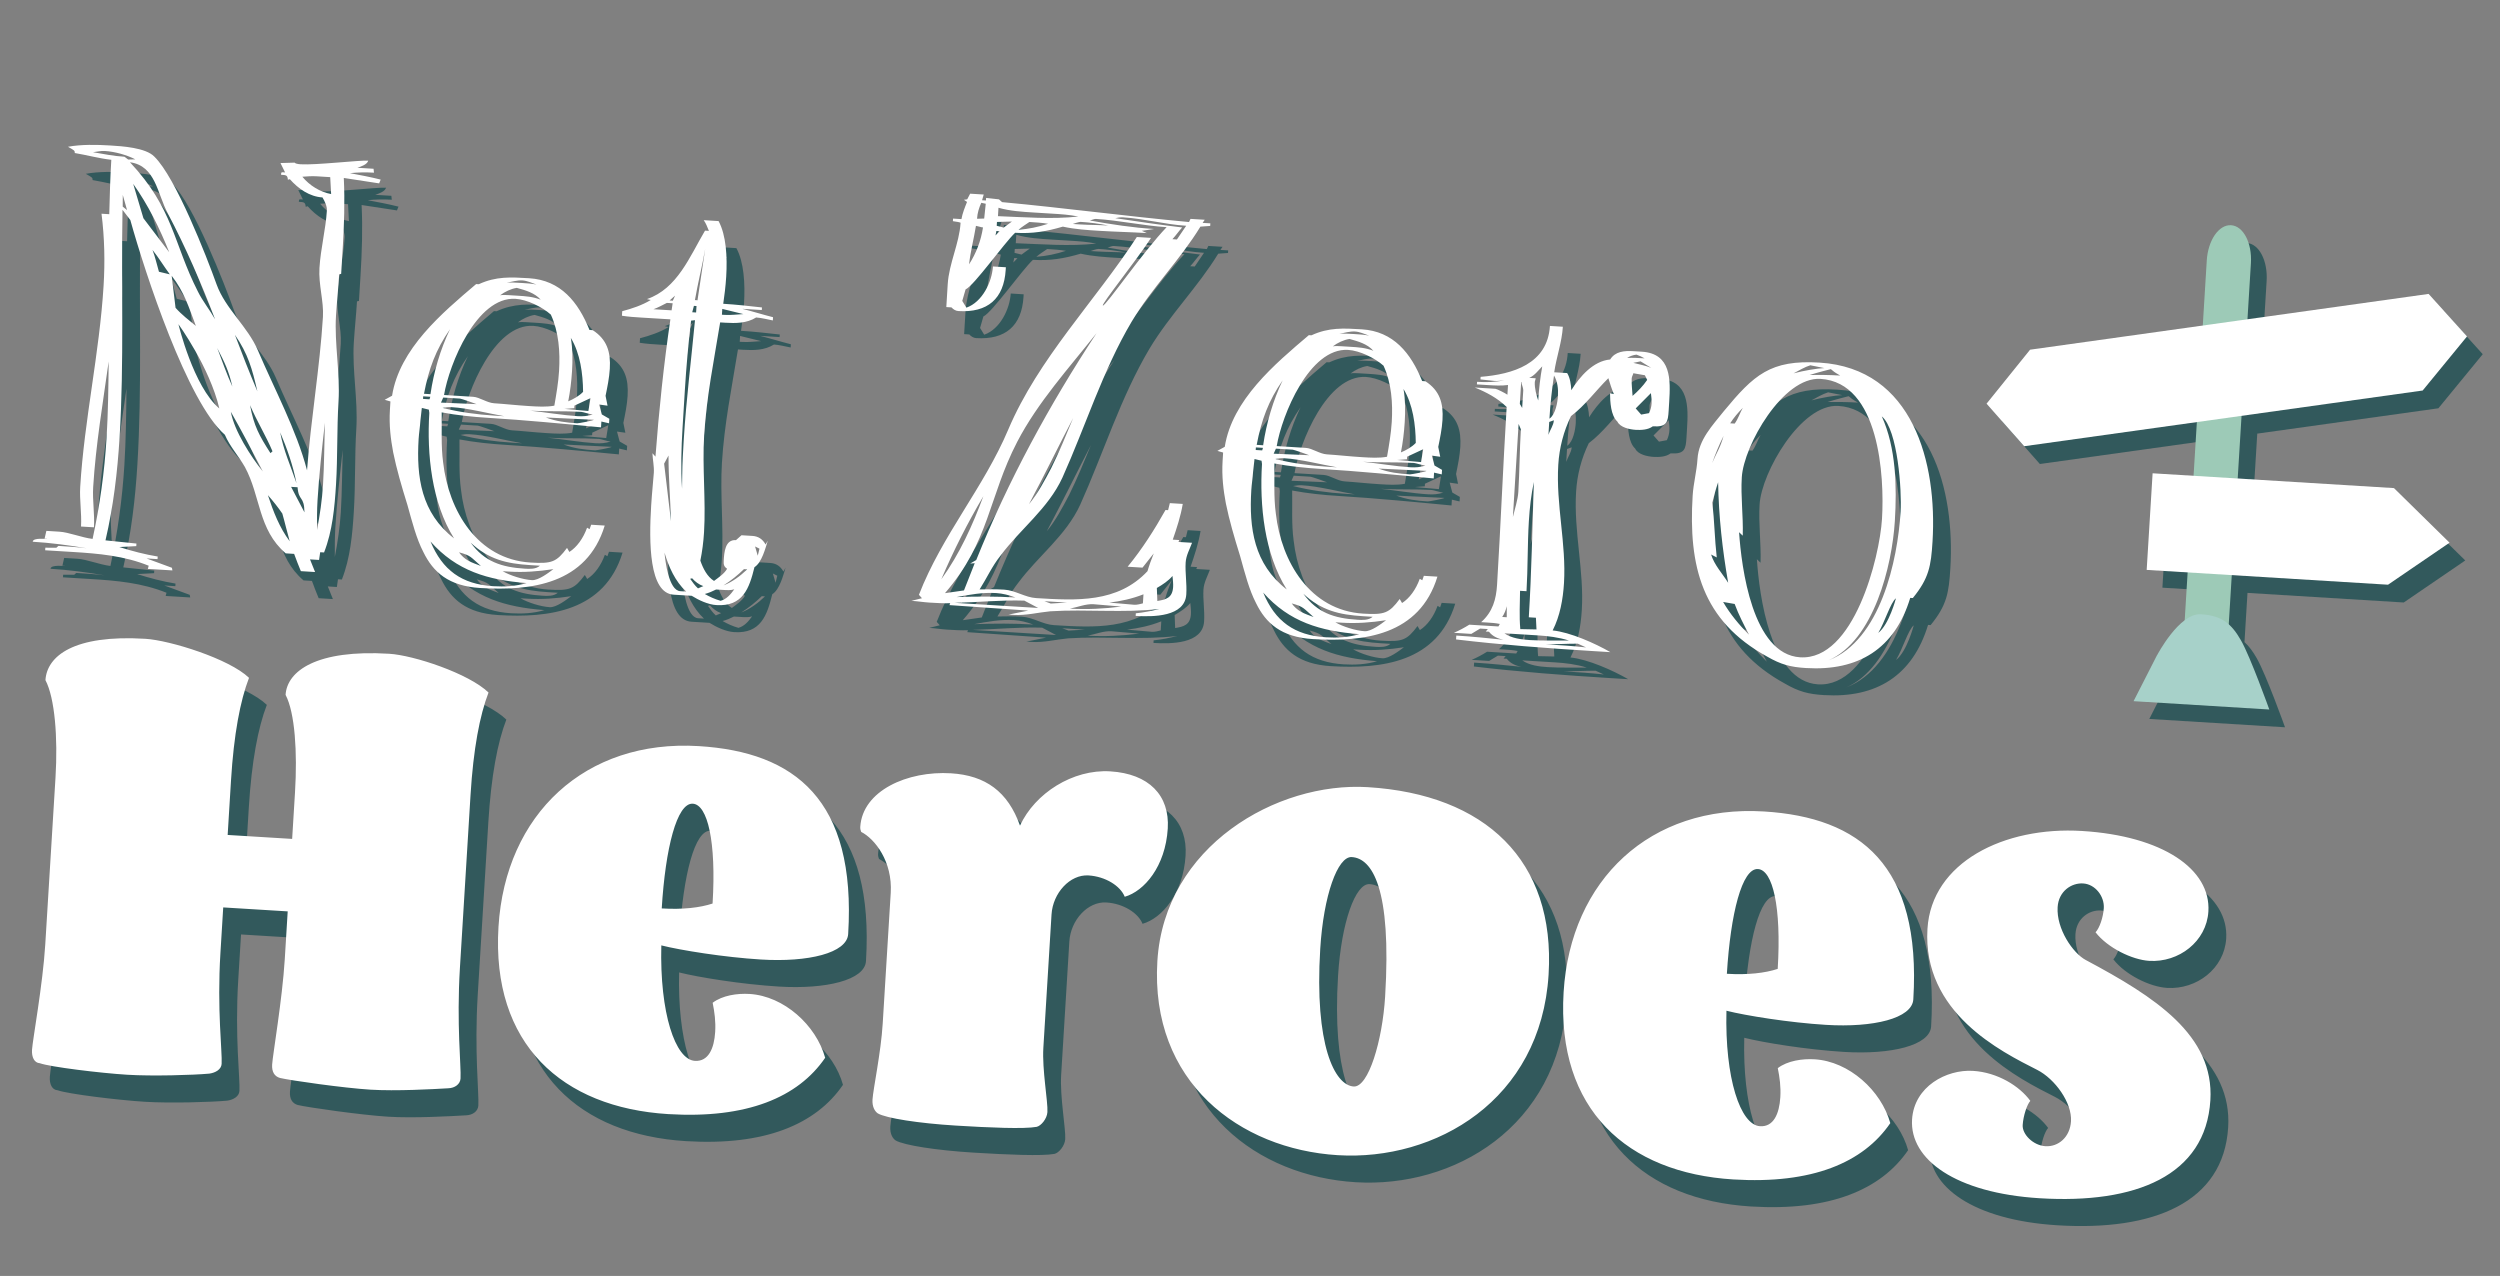
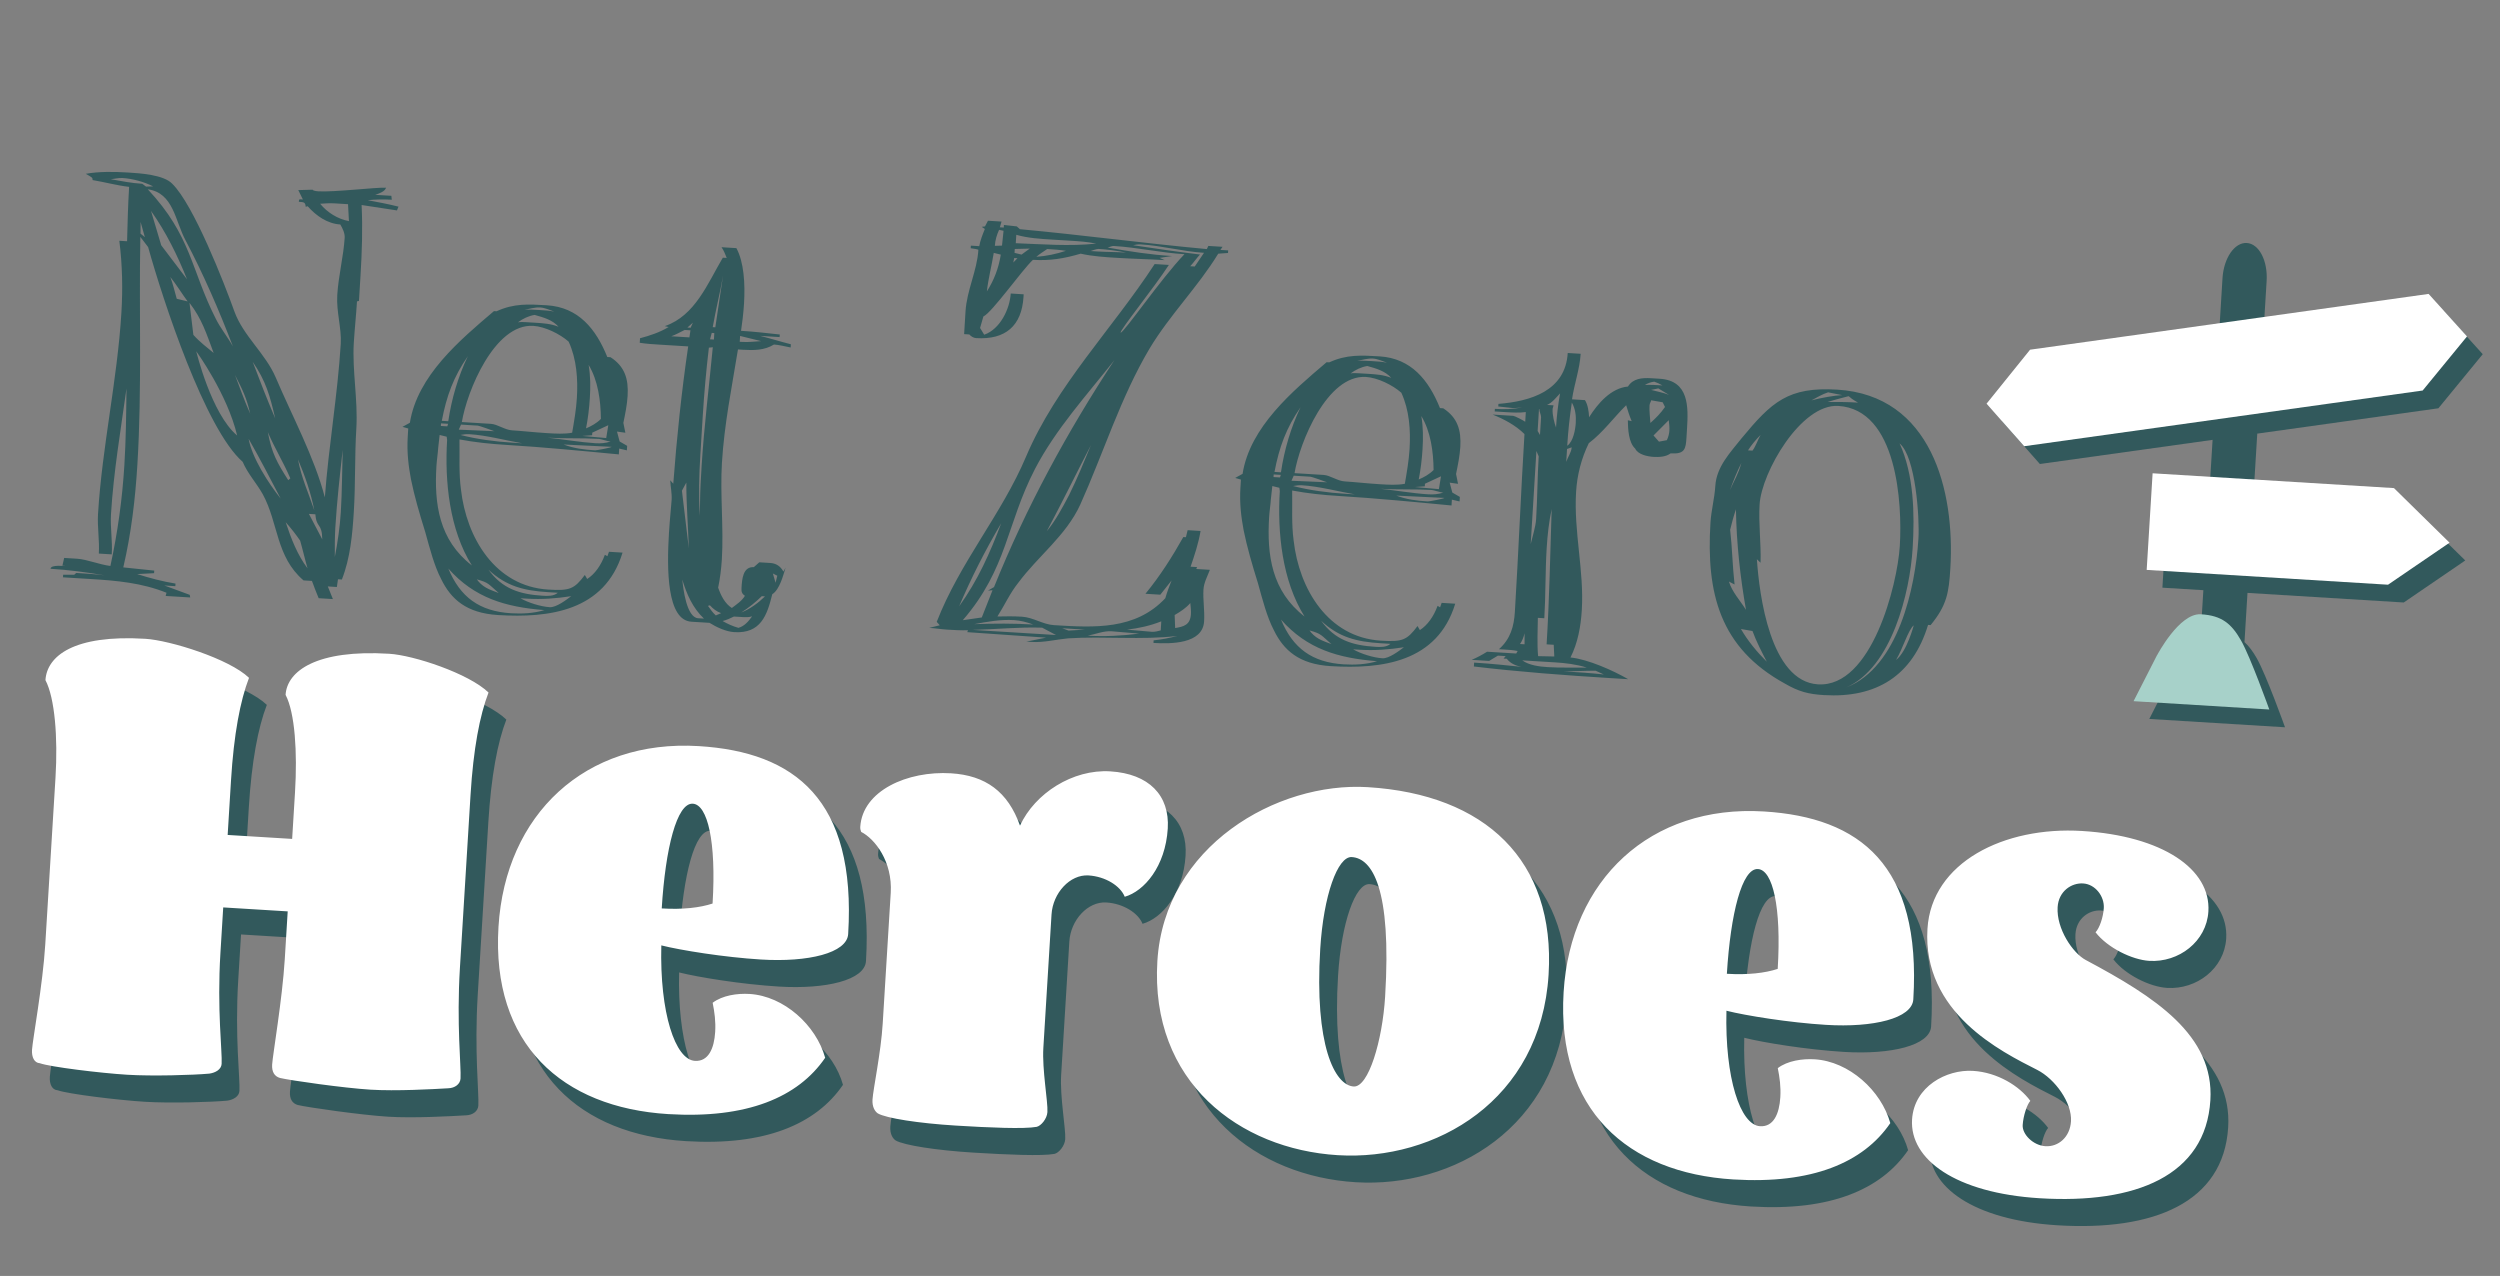
<svg xmlns="http://www.w3.org/2000/svg" width="386" height="197" viewBox="0 0 386 197" fill="none">
  <rect x="0" y="0" width="386" height="197" fill="#808080" stroke="none" />
  <path d="M51.398 92.497L50.615 90.546L52.013 90.632L52.186 89.44L52.785 89.477C54.091 86.15 54.418 82.463 54.632 78.97C54.895 74.678 54.753 70.462 55.017 66.169C55.286 61.778 54.364 57.213 54.627 52.921C54.756 50.825 54.99 48.635 55.119 46.539L55.425 46.458L55.663 42.565C55.884 38.972 56.011 35.272 55.832 31.655L61.291 32.49L61.527 31.904C59.949 31.506 58.364 31.209 56.779 30.911C57.989 30.785 59.193 30.759 60.49 30.838L60.427 30.233L57.932 30.08C58.443 29.911 59.466 29.573 59.603 28.981C58.205 28.895 51.544 29.688 49.149 29.541C48.65 29.511 48.256 29.387 48.263 29.287L46.054 29.352L46.767 30.798L46.368 30.773C46.168 30.761 46.162 30.861 46.144 31.16C46.942 31.209 47.142 31.222 47.199 31.927L47.504 31.845C48.816 33.328 50.545 34.536 52.542 34.659C52.904 35.282 53.261 36.005 53.218 36.704C53.04 39.599 52.257 42.556 52.074 45.551C51.914 48.146 52.76 50.702 52.612 53.098C52.129 60.983 50.74 68.913 50.157 76.792C48.534 70.581 45.115 64.26 42.576 58.293C40.999 54.589 37.559 51.874 36.189 48.083C34.649 43.78 29.889 31.566 26.579 28.357C25.261 26.974 21.568 26.747 19.771 26.637C17.675 26.508 15.274 26.461 13.247 26.838C14.214 27.398 14.314 27.404 14.29 27.803C16.174 28.119 18.046 28.635 19.936 28.851C19.765 31.646 19.693 34.447 19.621 37.248L18.424 37.174C18.896 40.91 18.968 44.622 18.742 48.315C18.105 58.695 15.771 68.972 15.134 79.352C15.012 81.348 15.382 83.475 15.26 85.471L17.256 85.594C17.385 83.498 17.008 81.471 17.137 79.375C17.535 72.887 18.632 66.442 19.529 59.985C19.489 63.89 19.444 67.894 19.205 71.787C18.881 77.077 18.163 82.243 17.046 87.384C15.355 87.18 13.402 86.359 11.905 86.267L9.909 86.145L9.636 87.33C9.935 87.349 10.035 87.355 10.035 87.355C10.029 87.454 7.845 87.12 7.802 87.819C10.597 87.99 13.379 88.361 16.156 88.832C14.665 88.641 13.267 88.555 11.77 88.463L11.452 88.744L9.749 88.74L9.725 89.139C11.122 89.225 12.62 89.317 14.017 89.402C18.009 89.647 21.896 89.986 25.709 91.522L25.579 92.015L29.371 92.248L29.296 91.843C28.023 91.364 26.65 90.879 25.377 90.4L27.074 90.504L27.098 90.105C25.114 89.783 23.143 89.261 21.177 88.639L23.791 88.499L23.815 88.1L19.036 87.606C20.259 82.371 20.883 77.1 21.214 71.71C21.93 60.032 21.449 48.28 21.666 36.572L22.872 38.148C25.171 46.405 31.668 66.24 37.469 71.305C38.257 73.156 39.575 74.54 40.569 76.304C43 80.761 42.582 85.945 46.865 89.614L48.163 89.694C48.507 90.617 48.851 91.54 49.202 92.363L51.398 92.497ZM53.876 34.14C52.191 33.836 50.55 32.833 49.431 31.462C50.136 31.405 50.941 31.355 51.64 31.398L53.736 31.526L53.876 34.14ZM22.543 28.811L21.969 28.375C20.272 28.271 18.887 27.985 17.103 27.675C17.708 27.612 18.319 27.45 18.918 27.486C20.515 27.584 22.287 28.094 23.648 28.778L22.543 28.811ZM35.958 53.479C35.145 52.026 34.027 50.655 33.315 49.209C29.47 41.659 29.588 36.457 22.818 29.228C26.793 29.773 27.028 34.095 28.647 37.1C31.429 42.38 33.8 47.836 35.958 53.479ZM24.893 37.872L23.315 32.565C25.62 35.812 27.402 39.428 28.879 43.126L24.893 37.872ZM22.365 36.614L21.697 36.073L21.707 34.27L22.365 36.614ZM27.291 46.134C26.96 45.012 26.727 43.895 26.296 42.767C27.227 43.926 28.045 45.279 28.97 46.538L27.291 46.134ZM42.489 64.599C41.263 61.719 40.137 58.845 39.017 55.87C41.042 58.8 41.699 61.145 42.489 64.599ZM32.99 54.499C31.941 53.633 30.792 52.761 29.855 51.702C29.66 49.986 29.459 48.371 29.257 46.756C31.206 49.28 31.87 51.525 32.99 54.499ZM51.696 86.003C51.688 84.5 51.686 82.897 51.778 81.4C52.023 77.407 52.467 73.427 52.912 69.447C52.816 72.647 52.819 75.853 52.623 79.047C52.483 81.343 52.136 83.726 51.696 86.003ZM38.627 63.861C37.745 61.904 37.063 59.958 36.287 57.907C37.45 60.183 38.075 61.423 38.627 63.861ZM48.531 78.796C47.599 76.034 46.535 73.764 46.008 70.927C47.059 73.396 47.998 76.058 48.531 78.796ZM44.509 74.141C42.772 71.43 41.959 69.977 41.356 66.734C42.407 69.203 43.776 71.391 44.827 73.86L44.509 74.141ZM36.616 67.245C32.614 63.893 30.301 54.234 30.301 54.234C30.301 54.234 35.105 60.84 36.616 67.245ZM43.333 76.974C41.471 74.656 38.909 70.692 38.388 67.754C40.107 70.765 41.72 73.87 43.333 76.974ZM48.694 79.407C48.859 81.621 49.718 80.672 49.759 83.28C49.04 81.933 48.415 80.692 47.696 79.346L48.694 79.407ZM47.481 87.749C45.907 85.648 44.956 83.185 44.111 80.629C44.954 81.582 45.697 82.529 46.341 83.471C46.754 84.899 47.068 86.321 47.481 87.749ZM93.782 85.88L93.395 85.656C92.792 87.323 91.808 88.665 90.661 89.396L90.299 88.773C88.661 90.976 87.944 91.233 84.65 91.031C76.465 90.529 72.015 83.042 71.171 75.576C70.825 73.05 70.99 70.356 70.944 67.848C73.321 68.294 75.71 68.541 78.106 68.688C83.895 69.043 89.672 69.598 95.548 70.159L95.603 69.261L96.789 69.534L96.832 68.835L95.671 68.163L95.264 66.635L96.555 66.814L96.248 65.293C96.533 63.908 96.818 62.523 96.904 61.125C97.063 58.53 96.481 56.591 94.265 55.152L93.766 55.122C92.027 50.807 89.328 47.436 84.437 47.136C81.643 46.964 79.347 46.823 76.666 48.061L76.267 48.037C70.982 52.522 64.433 58.031 63.287 65.274L62.146 65.906L63.032 66.16C63.008 66.56 62.977 67.059 62.953 67.458C62.806 69.853 63.076 71.974 63.453 74.001C63.992 76.639 64.737 79.189 65.658 82.151C66.397 84.801 67.042 87.346 68.118 89.415C69.631 92.514 72.004 94.663 76.894 94.963C84.779 95.447 93.362 94.371 96.121 85.323L94.025 85.194L93.782 85.88ZM85.58 48.107C84.788 47.959 84.089 47.916 83.29 47.867C82.492 47.818 81.694 47.769 80.989 47.826C81.799 47.675 82.616 47.425 83.415 47.474C84.114 47.516 84.894 47.865 85.58 48.107ZM86.238 50.452C85.064 49.979 83.867 49.906 82.669 49.832C82.17 49.802 81.771 49.777 81.272 49.746C80.872 49.722 80.373 49.691 79.968 49.767C80.703 49.211 81.632 48.767 82.543 48.622C83.922 49.007 85.301 49.393 86.238 50.452ZM92.779 64.679C92.137 65.341 91.308 65.791 90.485 66.141C90.776 64.657 90.974 63.066 91.072 61.469C91.176 59.772 91.18 58.069 90.885 56.348C92.341 58.741 92.751 61.872 92.779 64.679ZM93.599 67.635L89.912 67.309L91.422 67.201L91.446 66.802L93.921 65.651L93.599 67.635ZM94.418 68.988C94.512 69.094 92.079 69.546 91.88 69.533C90.183 69.429 88.592 69.231 87.026 68.634L94.418 68.988ZM94.267 68.177C93.45 68.427 92.746 68.484 91.947 68.435C89.651 68.294 86.975 67.83 84.585 67.583C87.181 67.742 89.894 67.608 92.489 67.767C92.788 67.786 93.868 68.153 94.267 68.177ZM71.309 65.165C72.102 60.405 76.35 49.946 82.339 50.313C84.135 50.423 86.47 51.568 87.8 52.752C89.038 55.433 89.247 58.551 89.07 61.446C88.96 63.243 88.65 65.027 88.34 66.811C87.124 67.037 85.826 66.958 84.429 66.872C82.532 66.756 80.642 66.54 79.045 66.442C77.947 66.374 76.798 65.502 75.8 65.441L71.309 65.165ZM68.214 64.975C68.952 61.114 70.034 58.174 72.233 55.003C70.739 58.117 69.726 61.562 69.213 65.037L68.214 64.975ZM79.128 68.35C76.433 68.185 73.651 67.814 71.086 67.156C71.492 67.08 71.997 67.011 72.496 67.042C75.091 67.201 77.949 67.977 80.626 68.442L79.128 68.35ZM73.779 65.718C73.979 65.73 76.038 66.457 76.332 66.576C74.835 66.484 72.333 66.43 70.836 66.339L71.184 65.558L73.779 65.718ZM69.064 65.829L68.066 65.768L68.09 65.369L69.188 65.436L69.064 65.829ZM88.194 92.05C87.459 92.606 85.882 93.811 84.884 93.75C83.486 93.665 81.521 93.043 80.36 92.371C80.659 92.389 81.058 92.413 81.358 92.432C83.653 92.573 85.868 92.408 88.194 92.05ZM69.035 67.931C68.643 74.319 69.388 81.779 72.856 87.302C67.786 83.384 67.025 77.827 67.386 71.938C67.442 71.04 67.603 70.048 67.658 69.149L67.88 67.159L68.966 67.426L69.035 67.931ZM86.122 91.522C85.487 92.084 84.489 92.023 83.79 91.98C80.197 91.76 77.545 90.895 75.42 87.96C78.168 90.533 80.932 91.204 84.625 91.43L86.122 91.522ZM84.055 94.2C82.421 94.701 80.612 94.791 78.915 94.687C74.024 94.386 71.053 92.2 69.22 87.78C73.248 92.335 78.072 93.733 84.055 94.2ZM77.003 91.564C76.416 91.327 75.63 91.079 75.049 90.742C74.469 90.406 73.994 89.976 73.626 89.453C75.498 89.968 75.385 90.162 77.003 91.564ZM120.955 88.249C120.505 87.42 119.831 86.978 118.933 86.923C118.833 86.916 118.733 86.91 117.236 86.819L116.389 87.568C114.692 87.464 114.569 89.46 114.49 90.758C114.453 91.357 114.534 91.662 115.015 91.992C114.567 92.766 113.732 93.316 112.996 93.872C111.935 93.206 111.31 91.965 110.884 90.737C111.169 89.352 111.361 87.861 111.453 86.364C111.753 81.473 111.167 76.327 111.467 71.436C111.835 65.448 112.976 59.907 113.942 53.955C114.242 53.974 114.441 53.986 114.741 54.004C116.338 54.102 118.041 54.106 119.499 53.194C120.298 53.243 121.284 53.504 122.076 53.653L122.107 53.154C120.528 52.756 118.956 52.259 117.377 51.861L120.371 52.045L120.396 51.646C118.406 51.424 116.416 51.201 114.419 51.079C114.593 49.887 114.784 48.396 114.876 46.899C115.066 43.805 114.869 40.487 113.7 38.311L111.404 38.17C111.773 38.694 111.942 39.205 112.205 39.822L111.606 39.785C109.259 43.749 107.349 48.742 102.641 50.356L103.234 50.493C101.882 51.312 100.348 51.819 98.82 52.226L98.777 52.925C99.769 53.086 100.767 53.147 101.765 53.208C102.763 53.269 103.761 53.331 104.76 53.392C105.259 53.422 105.758 53.453 106.257 53.484C105.223 60.533 104.489 67.602 103.954 74.682L103.486 74.153C103.524 75.157 103.763 76.173 103.701 77.172C103.64 78.17 103.424 80.06 103.289 82.256C102.94 87.945 102.962 95.761 106.754 95.994L109.549 96.165C110.61 96.832 112.071 97.522 113.368 97.602C117.461 97.853 118.437 95.007 119.238 91.75C120.385 91.019 120.919 88.848 121.292 87.668L120.955 88.249ZM110.445 50.535L110.046 50.51C110.511 47.834 111.169 45.269 111.634 42.592L110.445 50.535ZM117.528 52.672C116.623 52.717 115.613 52.855 114.615 52.794L114.215 52.77L114.271 51.871L117.528 52.672ZM110.229 52.425L109.63 52.388L109.891 51.402L110.29 51.427L110.229 52.425ZM106.634 50.601L106.135 50.571L106.982 49.821L106.634 50.601ZM106.442 52.092L103.648 51.921C104.365 51.664 104.988 51.302 105.711 50.945L106.609 51.001L106.442 52.092ZM108.058 79.643C107.849 76.524 107.945 73.324 108.135 70.23L108.496 64.341C108.717 60.748 109.037 57.161 109.451 53.68L110.056 53.617C109.483 59.693 108.704 65.857 108.33 71.945C108.214 73.842 108.104 75.638 108.087 77.541L108.058 79.643ZM119.747 89.978L119.334 88.55L120.014 88.892L119.747 89.978ZM105.29 75.766L105.969 74.505C105.96 77.911 106.257 81.236 106.349 84.648L105.29 75.766ZM118.115 92.082C117.05 93.119 115.791 94.044 114.457 94.563C115.603 93.832 116.657 92.995 117.616 92.052L118.115 92.082ZM116.123 95.166C115.575 95.934 114.927 96.696 114.01 96.94C113.124 96.685 112.344 96.337 111.57 95.888C112.181 95.726 112.798 95.463 113.316 95.194C113.715 95.219 114.014 95.237 114.414 95.261C115.013 95.298 115.611 95.335 116.123 95.166ZM110.521 95.023C110.046 94.593 109.678 94.069 109.309 93.546L109.615 93.464C110.083 93.994 110.658 94.43 111.344 94.672L110.521 95.023ZM107.789 95.456C105.993 95.346 105.47 90.805 105.35 89.496C106.014 91.74 106.983 93.904 108.688 95.511L107.789 95.456ZM178.096 99.269C180.791 99.434 185.7 99.435 185.914 95.941C186.018 94.245 185.717 92.623 185.815 91.026C185.882 89.928 186.443 88.961 186.803 87.981L184.707 87.852L184.825 87.559L183.827 87.498C184.436 85.732 185.052 83.866 185.368 81.982L183.372 81.859L183.105 82.945L182.705 82.92C181.018 85.923 179.132 88.913 176.858 91.679L179.154 91.82L180.892 89.622C180.537 90.502 180.176 91.482 179.922 92.368C175.311 97.295 168.923 96.903 162.735 96.523C161.038 96.419 159.502 95.323 157.806 95.219C156.508 95.139 155.204 95.159 154 95.186C155.109 93.45 155.924 91.597 157.226 89.973C160.284 85.853 164.584 82.71 166.781 77.936C170.377 69.941 173.006 61.386 177.476 53.846C180.602 48.627 184.976 44.287 188.095 39.168L189.604 39.061L189.629 38.661L188.431 38.588L188.761 38.107L186.565 37.972L186.335 38.459C176.672 37.566 167.132 36.279 157.469 35.386L156.994 34.956L155.004 34.734L154.98 35.133L154.381 35.096L154.636 34.21L152.54 34.081L152.085 34.955L151.58 35.025L152.061 35.355C151.706 36.234 151.352 37.114 151.197 38.007L149.899 37.927L149.875 38.326C151.266 38.512 151.06 38.599 151.06 38.599C150.864 41.793 149.277 44.802 149.075 48.096C149.026 48.894 148.983 49.593 148.934 50.391C148.91 50.791 148.885 51.19 148.861 51.589L149.659 51.638C149.94 51.956 150.327 52.18 150.726 52.204C155.218 52.48 157.754 50.331 158.03 45.84L158.054 45.441L156.058 45.318C155.911 47.714 154.418 50.828 151.961 51.679L151.323 50.638L151.833 48.866C153.173 48.247 157.782 41.717 159.483 40.118C162.178 40.283 164.305 39.913 166.855 39.168C168.733 39.583 170.63 39.7 172.526 39.816C174.921 39.963 177.423 40.016 179.818 40.163L179.038 39.815L180.959 39.532C177.665 39.33 174.39 38.828 171.021 38.221C171.326 38.139 171.738 37.964 171.937 37.977C175.631 38.203 179.187 39.023 182.88 39.249C179.242 43.033 173.519 51.399 173.019 51.368C172.838 51.056 178.152 44.469 180.474 40.905L178.278 40.77C171.753 50.789 163.104 59.476 158.42 70.51C154.669 79.397 148.202 86.815 144.632 96.013L145.101 96.543L143.473 96.944C144.371 96.999 145.363 97.16 146.262 97.216C147.36 97.283 148.358 97.344 149.462 97.312L149.344 97.605L161.515 98.452L158.471 99.067L159.27 99.116C161.166 99.232 162.999 98.743 164.914 98.56C170.547 98.204 176.218 98.853 181.768 98.192C180.546 98.517 179.33 98.743 178.12 98.87L178.096 99.269ZM184.467 41.15L183.768 41.107C184.304 40.539 184.746 39.865 185.282 39.296C181.801 38.882 178.325 38.369 174.95 37.861C175.256 37.779 175.761 37.71 176.16 37.735C179.454 37.937 182.605 38.831 185.899 39.034L184.467 41.15ZM168.383 38.761C168.589 38.673 169.405 38.422 169.605 38.435C171.002 38.52 172.493 38.712 173.879 38.997C172.282 38.9 170.978 38.92 169.481 38.828L168.383 38.761ZM156.915 36.254C158.687 36.763 160.583 36.879 162.48 36.996C163.378 37.051 164.276 37.106 165.175 37.161C166.572 37.247 167.87 37.326 169.255 37.612C165.12 38.059 160.934 37.702 156.835 37.551L156.915 36.254ZM164.578 38.727C163.044 39.234 161.522 39.542 160.013 39.65C160.542 39.181 161.166 38.819 161.689 38.45C162.687 38.511 163.586 38.566 164.578 38.727ZM158.988 38.384C158.571 38.659 158.147 39.034 157.729 39.309L156.644 39.042L156.68 38.443L158.988 38.384ZM154.709 37.922L153.604 37.954C153.66 37.056 153.908 36.269 154.257 35.489L154.949 35.632L154.709 37.922ZM156.452 40.533L156.595 39.841L157.094 39.871L156.452 40.533ZM154.523 39.313C154.195 41.397 153.48 43.256 152.371 44.992C152.593 43.002 153.115 41.03 153.437 39.046L154.523 39.313ZM181.366 94.961C182.301 94.417 183.136 93.867 183.784 93.106C183.847 93.711 183.91 94.316 183.879 94.815C183.775 96.511 182.759 96.75 181.443 96.969L181.366 94.961ZM168.448 68.721C167.391 71.261 166.327 73.9 165.07 76.428C164.049 78.369 163.028 80.311 161.621 82.028C163.998 77.565 166.176 73.09 168.448 68.721ZM151.587 95.338L148.655 95.759C155.558 87.767 155.375 80.943 159.807 72.398C162.987 66.282 167.822 60.968 172.057 55.617C164.766 66.691 158.441 78.326 153.478 90.645L152.542 91.189L153.247 91.132L151.587 95.338ZM179.216 97.334C178.911 97.415 178.3 97.578 177.9 97.554L174.014 97.215C175.729 97.02 177.556 96.631 179.302 95.936L179.216 97.334ZM175.88 97.83C173.254 98.17 170.54 98.304 167.945 98.145C169.161 97.919 170.396 97.394 171.594 97.467L175.88 97.83ZM167.501 97.216L164.988 97.362L164.008 97.002L167.501 97.216ZM154.583 80.794C152.904 85.3 150.931 89.687 148.085 93.62C149.958 89.227 152.124 84.951 154.583 80.794ZM163.042 98.045C158.75 97.781 154.458 97.518 150.167 97.255C153.778 97.176 157.308 96.791 160.908 96.912L163.042 98.045ZM159.535 96.427C156.54 96.243 153.534 96.259 150.421 96.369C152.448 95.992 154.475 95.615 156.571 95.744C157.569 95.805 158.555 96.066 159.535 96.427ZM222.349 93.769L221.962 93.544C221.359 95.211 220.375 96.553 219.228 97.284L218.865 96.661C217.227 98.864 216.51 99.121 213.217 98.919C205.032 98.417 200.582 90.93 199.738 83.465C199.392 80.939 199.557 78.244 199.51 75.736C201.888 76.183 204.277 76.429 206.672 76.576C212.462 76.931 218.238 77.486 224.115 78.047L224.17 77.149L225.356 77.422L225.399 76.723L224.238 76.051L223.83 74.523L225.122 74.703L224.814 73.181C225.1 71.796 225.385 70.411 225.471 69.013C225.63 66.418 225.048 64.479 222.832 63.04L222.333 63.01C220.594 58.695 217.895 55.324 213.004 55.023C210.209 54.852 207.914 54.711 205.233 55.949L204.834 55.925C199.549 60.41 192.999 65.919 191.854 73.162L190.713 73.794L191.599 74.048C191.575 74.448 191.544 74.947 191.519 75.346C191.372 77.742 191.643 79.862 192.02 81.889C192.559 84.527 193.304 87.077 194.225 90.039C194.964 92.689 195.609 95.234 196.684 97.303C198.198 100.402 200.57 102.551 205.461 102.851C213.346 103.335 221.928 102.259 224.688 93.211L222.592 93.082L222.349 93.769ZM214.147 55.995C213.354 55.846 212.656 55.804 211.857 55.755C211.059 55.706 210.26 55.657 209.555 55.714C210.366 55.563 211.183 55.312 211.982 55.361C212.68 55.404 213.46 55.753 214.147 55.995ZM214.805 58.34C213.631 57.867 212.434 57.794 211.236 57.72C210.737 57.69 210.337 57.665 209.838 57.635C209.439 57.61 208.94 57.579 208.535 57.655C209.27 57.099 210.199 56.655 211.11 56.51C212.489 56.895 213.868 57.281 214.805 58.34ZM221.346 72.567C220.704 73.229 219.875 73.679 219.052 74.029C219.343 72.545 219.541 70.954 219.639 69.357C219.743 67.66 219.747 65.957 219.452 64.236C220.908 66.629 221.317 69.76 221.346 72.567ZM222.166 75.523L218.479 75.197L219.989 75.089L220.013 74.69L222.488 73.539L222.166 75.523ZM222.985 76.876C223.078 76.982 220.646 77.434 220.447 77.421C218.75 77.317 217.159 77.119 215.593 76.522L222.985 76.876ZM222.834 76.065C222.017 76.315 221.312 76.372 220.514 76.323C218.218 76.183 215.542 75.718 213.152 75.471C215.747 75.63 218.461 75.496 221.056 75.655C221.355 75.674 222.435 76.04 222.834 76.065ZM199.875 73.053C200.668 68.293 204.917 57.834 210.906 58.201C212.702 58.311 215.037 59.456 216.367 60.64C217.605 63.321 217.814 66.439 217.637 69.334C217.526 71.131 217.216 72.915 216.907 74.699C215.691 74.925 214.393 74.846 212.996 74.76C211.099 74.644 209.209 74.427 207.612 74.329C206.514 74.262 205.365 73.39 204.367 73.329L199.875 73.053ZM196.781 72.864C197.519 69.001 198.601 66.062 200.8 62.891C199.306 66.005 198.293 69.45 197.779 72.925L196.781 72.864ZM207.695 76.238C205 76.073 202.218 75.702 199.653 75.043C200.059 74.968 200.564 74.899 201.063 74.93C203.658 75.089 206.516 75.865 209.192 76.33L207.695 76.238ZM202.346 73.606C202.546 73.618 204.605 74.345 204.899 74.464C203.401 74.372 200.9 74.319 199.403 74.227L199.751 73.447L202.346 73.606ZM197.631 73.717L196.632 73.656L196.657 73.257L197.755 73.324L197.631 73.717ZM216.761 99.938C216.025 100.494 214.449 101.7 213.45 101.638C212.053 101.553 210.087 100.931 208.926 100.259C209.226 100.277 209.625 100.302 209.925 100.32C212.22 100.461 214.434 100.296 216.761 99.938ZM197.602 75.819C197.21 82.207 197.954 89.667 201.423 95.19C196.353 91.272 195.592 85.715 195.953 79.826C196.008 78.928 196.17 77.936 196.225 77.037L196.447 75.047L197.533 75.314L197.602 75.819ZM214.689 99.41C214.054 99.972 213.055 99.911 212.357 99.868C208.764 99.648 206.111 98.784 203.987 95.848C206.735 98.421 209.499 99.092 213.192 99.318L214.689 99.41ZM212.621 102.088C210.988 102.589 209.179 102.679 207.482 102.575C202.591 102.275 199.619 100.088 197.787 95.668C201.815 100.223 206.639 101.621 212.621 102.088ZM205.57 99.452C204.983 99.215 204.197 98.967 203.616 98.63C203.036 98.294 202.561 97.864 202.192 97.341C204.064 97.856 203.952 98.05 205.57 99.452ZM251.391 104.868C249.069 103.523 245.168 101.781 242.48 101.516C243.619 99.281 244.077 96.705 244.23 94.209C244.604 88.121 242.969 82.109 243.349 75.921C243.508 73.326 244.166 70.761 245.311 68.427C247.518 66.759 249.162 64.455 251.081 62.569C251.331 63.386 251.582 64.203 251.932 65.026L251.339 64.89C251.359 66.193 251.43 68.302 252.473 69.267C252.917 70.196 254.402 70.488 255.3 70.543C256.099 70.592 257.203 70.559 257.938 70.003C260.134 70.138 260.283 69.346 260.393 67.549C260.412 67.25 260.43 66.95 260.448 66.651C260.455 66.551 260.467 66.351 260.473 66.251C260.681 62.858 260.832 58.759 256.241 58.478C255.842 58.453 255.443 58.429 254.943 58.398C253.546 58.312 252.136 58.426 251.358 59.681C248.739 59.921 246.689 62.3 245.357 64.422C245.312 63.518 245.173 62.508 244.717 61.778L242.721 61.656C243.068 59.273 243.907 57.02 244.054 54.624L242.058 54.502C241.697 60.391 236.29 61.962 231.357 62.361L231.332 62.76L233.522 62.995C234.021 63.026 234.526 62.956 235.031 62.887C233.609 63.201 232.206 63.215 230.808 63.129L230.784 63.528L232.481 63.632C233.479 63.694 234.577 63.761 235.587 63.623L235.495 65.12C235.208 64.902 233.848 64.217 233.648 64.205L230.454 64.009C232.214 64.718 233.961 65.627 235.379 67.016C234.816 76.199 234.458 85.294 233.895 94.477C233.76 96.673 233.238 98.644 231.437 100.237C231.737 100.256 232.036 100.274 232.336 100.292C233.034 100.335 233.633 100.372 234.326 100.515L234.102 100.902L229.61 100.626C228.881 101.082 228.052 101.532 227.229 101.883L229.923 102.048C230.341 101.773 230.859 101.504 231.276 101.229L232.474 101.303L232.15 101.684L232.649 101.714C233.205 102.45 234.085 102.804 234.877 102.953C232.488 102.706 229.999 102.453 227.603 102.306L227.567 102.905C234.429 103.727 241.709 104.274 248.596 104.696L251.391 104.868ZM256.679 59.507C255.781 59.451 254.882 59.396 253.978 59.441C254.395 59.166 254.907 58.997 255.412 58.928C255.805 59.052 256.292 59.282 256.679 59.507ZM257.691 60.971C256.811 60.617 255.919 60.462 254.933 60.201L256.049 59.969L257.691 60.971ZM257.076 62.837C256.416 63.798 255.668 64.554 254.82 65.304C254.776 64.399 254.631 63.489 254.686 62.59C254.705 62.291 254.923 62.004 254.935 61.804L256.719 62.114L257.076 62.837ZM256.146 68.19L255.303 67.237L257.652 64.876C257.721 65.381 257.784 65.986 257.753 66.485C257.723 66.984 257.592 67.477 257.362 67.964L256.146 68.19ZM242.69 62.155C243.234 63.09 243.366 64.2 243.299 65.298C243.238 66.296 242.922 68.18 241.981 68.824C242.122 66.528 242.356 64.338 242.69 62.155ZM238.861 62.521C239.684 62.171 240.232 61.403 240.874 60.741C240.57 62.425 240.36 64.216 240.25 66.013C239.993 65.296 239.667 64.073 239.722 63.175C239.735 62.975 239.847 62.782 239.859 62.582L238.861 62.521ZM242.667 69.066C242.618 69.865 242.076 70.533 241.828 71.319L241.95 69.323L242.667 69.066ZM237.774 67.163L237.412 66.54L237.62 63.146C237.72 63.152 237.702 63.452 237.702 63.452C237.783 63.757 237.958 64.169 237.94 64.468L237.774 67.163ZM237.572 70.457C237.376 73.651 237.38 76.857 237.178 80.151C237.105 81.349 236.613 82.822 236.34 84.007L237.222 69.634L237.572 70.457ZM239.984 101.363L237.483 101.309C237.306 99.295 237.428 97.299 237.445 95.396L238.443 95.457C238.657 91.964 238.585 88.252 238.805 84.659C238.934 82.563 239.156 80.573 239.578 78.595C239.349 85.594 239.226 92.5 238.797 99.487L239.895 99.554L239.984 101.363ZM247.629 104.136C245.539 103.908 243.543 103.785 241.447 103.657C243.15 103.661 244.659 103.553 246.362 103.557L247.629 104.136ZM244.989 103.072C242.987 103.05 240.978 103.127 238.982 103.004C237.684 102.925 236.093 102.727 235.038 101.961C235.637 101.998 236.136 102.028 236.735 102.065C237.833 102.132 239.031 102.206 240.129 102.273C241.726 102.371 243.417 102.575 244.989 103.072ZM235.391 99.478L234.692 99.435C235.022 98.954 235.259 98.368 235.395 97.775L235.391 99.478ZM298.091 96.512C300.583 93.459 300.899 91.575 301.132 87.782C301.873 75.704 298.163 61.05 283.69 60.162C276.104 59.696 273.556 62.045 268.903 67.67C267.165 69.868 265.028 72.041 264.844 75.036C264.728 76.932 264.212 78.804 264.096 80.701C263.428 91.58 265.515 100.024 275.595 105.551C277.724 106.784 279.203 107.175 281.598 107.322C289.683 107.818 295.306 104.356 297.692 96.487L298.091 96.512ZM286.874 62.161C285.277 62.063 283.374 62.046 282.17 62.072C283.193 61.734 285.432 61.17 285.432 61.17C286.006 61.606 285.713 61.488 286.874 62.161ZM284.44 61.009C283.336 61.042 281.209 61.412 279.681 61.819C280.51 61.369 281.445 60.826 282.262 60.575L284.44 61.009ZM285.078 106.133C292.079 103.056 294.892 91.507 295.314 84.62C295.639 79.329 295.507 73.31 293.3 68.466C295.778 70.522 296.401 79.977 296.205 83.171C295.739 90.757 293.083 103.018 285.078 106.133ZM269.89 69.534C270.445 68.667 271.092 67.905 271.84 67.149C271.392 67.923 271.137 68.809 270.589 69.577L269.89 69.534ZM271.831 86.886C271.921 83.785 271.5 80.854 271.684 77.86C271.984 72.969 278.047 62.32 283.837 62.675C292.919 63.233 293.734 77.71 293.33 84.297C292.963 90.286 288.983 106.172 280.698 105.664C273.312 105.211 271.631 91.783 271.263 86.35L271.831 86.886ZM292.752 101.895C293.754 100.253 294.642 97.202 295.484 96.552C295.484 96.552 294.434 100.596 292.752 101.895ZM268.87 71.475C268.354 73.347 267.812 74.016 267.109 75.676C267.594 74.303 268.185 72.836 268.87 71.475ZM267.818 90.246C267.49 87.421 267.462 84.614 267.135 81.789C267.402 80.703 267.663 79.717 268.029 78.638C268.11 83.852 268.69 89.098 269.582 94.162C268.669 92.703 267.445 91.426 266.944 89.792L267.818 90.246ZM270.583 97.429C271.184 99.069 271.991 100.621 272.797 102.174C271.286 100.678 269.887 98.989 268.799 97.119L270.583 97.429Z" fill="#32595C" />
  <path d="M75.4 126.922C75.836 119.81 76.82 114.636 78.179 111.102C75.124 108.155 66.634 105.349 62.842 105.117C51.653 104.43 47.07 107.766 46.843 111.464C48.292 114.218 48.678 120.333 48.3 126.496L47.858 133.703L37.901 133.092L38.419 124.653C38.856 117.541 39.839 112.367 41.198 108.833C38.143 105.886 28.99 103.04 25.197 102.807C14.103 102.126 9.994 105.491 9.767 109.189C11.216 111.943 11.698 118.064 11.319 124.227L9.737 150.019C9.359 156.182 7.786 164.747 7.693 166.264C7.624 167.402 8.045 168.285 8.899 168.337C10.482 168.91 18.228 169.861 22.4 170.117C26.288 170.356 32.581 170.171 35.069 169.943C36.029 169.811 36.918 169.295 36.97 168.441C37.086 166.545 36.243 160.116 36.785 151.298L37.215 144.281L47.171 144.892L46.718 152.288C46.339 158.451 44.862 167.022 44.769 168.539C44.699 169.677 45.132 170.37 45.974 170.612C47.569 170.995 55.872 172.171 59.95 172.421C63.932 172.665 69.567 172.345 71.955 172.206C73.004 172.175 73.803 171.558 73.856 170.704C73.972 168.808 73.224 162.385 73.765 153.567L75.4 126.922ZM110.647 119.376C93.105 118.3 80.78 129.917 79.716 147.269C78.604 165.38 89.519 175.187 105.924 176.193C118.061 176.938 125.974 173.616 130.157 167.496C128.752 162.461 123.793 157.968 118.483 157.643C116.587 157.526 114.282 157.861 112.784 159.006C113.076 160.452 113.273 161.892 113.174 163.504C113.017 166.064 112.131 168.103 110.045 167.975C107.01 167.789 104.596 160.598 104.857 150.144C107.856 150.899 114.548 151.976 120.237 152.325C127.538 152.773 133.528 151.332 133.708 148.393C134.982 127.627 125.439 120.284 110.647 119.376ZM109.721 128.266C111.996 128.406 113.36 134.105 112.772 143.682C110.829 144.324 108.145 144.635 104.921 144.437C105.491 135.145 107.255 128.115 109.721 128.266ZM139.039 162.235C138.766 166.692 137.564 172.329 137.465 173.941C137.395 175.079 137.828 175.771 138.285 176.085C139.572 176.83 144.568 177.613 150.352 177.967C155.473 178.282 160.883 178.518 162.809 178.161C163.484 178.012 164.407 176.926 164.471 175.883C164.57 174.271 163.634 169.36 163.844 165.946L165.106 145.37C165.31 142.051 167.961 139.168 170.806 139.342C173.461 139.505 175.75 140.978 176.41 142.637C179.413 141.774 182.692 137.978 183.053 132.099C183.367 126.978 180.145 123.64 174.171 123.273C168.387 122.919 162.543 126.653 160.237 131.651C158.37 126.397 154.907 123.9 149.597 123.574C142.865 123.161 135.917 126.256 135.574 131.851C135.556 132.135 135.634 132.426 135.717 132.621C137.84 133.703 140.575 137.202 140.279 142.038L139.039 162.235ZM211.763 171.932C208.824 171.751 205.682 165.562 206.595 150.675C207.101 142.426 209.281 136.373 211.462 136.507C214.591 136.699 217.642 141.264 216.613 158.048C216.194 164.875 214.039 172.071 211.763 171.932ZM241.853 154.647C242.935 137.01 232.044 126.824 213.933 125.713C199.899 124.852 182.536 134.827 181.448 152.559C180.302 171.239 194.133 181.605 209.304 182.536C224.381 183.461 240.661 174.085 241.853 154.647ZM275.103 129.466C257.561 128.39 245.237 140.007 244.172 157.359C243.061 175.47 253.976 185.277 270.38 186.283C282.517 187.028 290.43 183.706 294.613 177.586C293.209 172.551 288.249 168.058 282.939 167.733C281.043 167.616 278.738 167.951 277.24 169.096C277.532 170.542 277.73 171.982 277.631 173.594C277.474 176.154 276.587 178.193 274.501 178.065C271.467 177.879 269.052 170.688 269.313 160.234C272.312 160.989 279.004 162.066 284.693 162.415C291.995 162.863 297.984 161.422 298.165 158.483C299.439 137.717 289.895 130.373 275.103 129.466ZM274.177 138.356C276.453 138.496 277.816 144.195 277.229 153.772C275.286 154.414 272.602 154.725 269.378 154.527C269.948 145.235 271.712 138.205 274.177 138.356ZM300.351 147.576C299.554 160.567 311.75 166.55 317.288 169.364C320.057 170.771 322.687 174.454 322.512 177.299C322.361 179.764 320.555 181.272 318.564 181.149C316.667 181.033 314.965 179.311 315.052 177.888C315.139 176.466 315.724 174.693 316.233 174.154C314.565 171.862 311.173 169.75 307.38 169.518C303.303 169.268 298.287 171.91 297.972 177.031C297.594 183.194 304.699 188.389 317.69 189.186C332.482 190.094 343.316 185.714 344.031 174.051C344.648 164 335.492 158.108 324.801 152.407C322.773 151.331 320.244 147.559 320.448 144.24C320.599 141.775 322.583 140.469 324.384 140.58C326.281 140.696 327.687 142.591 327.577 144.392C327.489 145.815 326.911 147.492 326.301 148.121C328.153 150.519 331.941 152.37 334.596 152.532C339.148 152.812 343.44 149.553 343.725 144.907C344.127 138.365 336.637 133.241 324.215 132.479C312.173 131.74 300.979 137.335 300.351 147.576Z" fill="#32595C" />
-   <path d="M48.648 88.321L47.865 86.37L49.263 86.455L49.436 85.264L50.035 85.3C51.341 81.974 51.668 78.287 51.882 74.794C52.145 70.502 52.003 66.285 52.267 61.993C52.536 57.602 51.614 53.036 51.877 48.745C52.006 46.648 52.24 44.459 52.369 42.363L52.675 42.281L52.913 38.389C53.134 34.795 53.261 31.096 53.082 27.478L58.541 28.314L58.777 27.728C57.199 27.33 55.614 27.033 54.029 26.735C55.239 26.609 56.443 26.583 57.74 26.662L57.677 26.057L55.182 25.904C55.693 25.735 56.716 25.397 56.853 24.804C55.455 24.719 48.794 25.512 46.399 25.365C45.9 25.335 45.506 25.21 45.513 25.11L43.304 25.175L44.017 26.622L43.618 26.597C43.418 26.585 43.412 26.685 43.394 26.984C44.192 27.033 44.392 27.045 44.449 27.75L44.754 27.669C46.066 29.152 47.795 30.36 49.792 30.483C50.154 31.106 50.511 31.829 50.468 32.528C50.29 35.422 49.507 38.38 49.324 41.374C49.164 43.969 50.01 46.526 49.862 48.922C49.379 56.807 47.99 64.737 47.407 72.616C45.784 66.405 42.365 60.083 39.826 54.117C38.249 50.413 34.809 47.697 33.439 43.906C31.899 39.604 27.139 27.39 23.829 24.181C22.511 22.797 18.818 22.571 17.021 22.461C14.925 22.332 12.524 22.285 10.497 22.662C11.464 23.222 11.564 23.228 11.54 23.627C13.424 23.943 15.296 24.459 17.186 24.675C17.015 27.47 16.943 30.271 16.871 33.071L15.674 32.998C16.146 36.734 16.218 40.445 15.992 44.138C15.355 54.519 13.021 64.795 12.384 75.176C12.262 77.172 12.632 79.299 12.51 81.295L14.506 81.417C14.635 79.321 14.258 77.294 14.387 75.198C14.785 68.711 15.882 62.266 16.779 55.808C16.739 59.713 16.694 63.718 16.455 67.611C16.131 72.901 15.413 78.067 14.296 83.208C12.605 83.004 10.652 82.183 9.155 82.091L7.159 81.968L6.886 83.154C7.185 83.172 7.285 83.178 7.285 83.178C7.279 83.278 5.095 82.944 5.052 83.643C7.847 83.814 10.629 84.185 13.406 84.656C11.915 84.464 10.517 84.379 9.02 84.287L8.702 84.568L6.999 84.564L6.975 84.963C8.372 85.049 9.869 85.14 11.267 85.226C15.259 85.471 19.146 85.81 22.959 87.346L22.829 87.839L26.621 88.072L26.546 87.666C25.273 87.188 23.9 86.703 22.627 86.224L24.324 86.328L24.348 85.928C22.364 85.606 20.393 85.085 18.427 84.463L21.041 84.323L21.065 83.924L16.286 83.43C17.509 78.195 18.133 72.924 18.464 67.534C19.18 55.856 18.699 44.104 18.916 32.395L20.122 33.972C22.421 42.228 28.918 62.064 34.719 67.128C35.507 68.98 36.825 70.363 37.819 72.127C40.25 76.585 39.832 81.769 44.115 85.438L45.413 85.518C45.757 86.441 46.101 87.363 46.452 88.186L48.648 88.321ZM51.126 29.963C49.441 29.66 47.8 28.657 46.681 27.286C47.386 27.229 48.191 27.178 48.89 27.221L50.986 27.35L51.126 29.963ZM19.793 24.634L19.219 24.199C17.522 24.095 16.137 23.809 14.353 23.499C14.958 23.436 15.569 23.273 16.168 23.31C17.765 23.408 19.537 23.918 20.898 24.602L19.793 24.634ZM33.208 49.302C32.395 47.85 31.277 46.479 30.564 45.032C26.72 37.483 26.838 32.28 20.068 25.052C24.043 25.597 24.278 29.919 25.897 32.924C28.679 38.204 31.049 43.66 33.208 49.302ZM22.143 33.695L20.565 28.389C22.87 31.636 24.652 35.252 26.129 38.949L22.143 33.695ZM19.615 32.438L18.947 31.896L18.957 30.094L19.615 32.438ZM24.541 41.958C24.21 40.835 23.977 39.719 23.546 38.59C24.477 39.75 25.295 41.102 26.22 42.361L24.541 41.958ZM39.739 60.423C38.513 57.543 37.387 54.668 36.267 51.694C38.292 54.624 38.949 56.968 39.739 60.423ZM30.24 50.322C29.191 49.457 28.042 48.585 27.105 47.525C26.91 45.81 26.709 44.195 26.507 42.579C28.456 45.103 29.12 47.348 30.24 50.322ZM48.946 81.827C48.938 80.324 48.936 78.721 49.028 77.224C49.273 73.231 49.717 69.251 50.162 65.27C50.066 68.471 50.069 71.677 49.873 74.871C49.733 77.167 49.386 79.55 48.946 81.827ZM35.877 59.685C34.995 57.728 34.313 55.782 33.537 53.731C34.7 56.006 35.325 57.247 35.877 59.685ZM45.781 74.62C44.849 71.858 43.785 69.588 43.258 66.751C44.309 69.219 45.248 71.882 45.781 74.62ZM41.759 69.965C40.022 67.253 39.209 65.801 38.606 62.558C39.657 65.027 41.026 67.215 42.077 69.684L41.759 69.965ZM33.866 63.069C29.864 59.717 27.551 50.057 27.551 50.057C27.551 50.057 32.355 56.664 33.866 63.069ZM40.583 72.798C38.721 70.48 36.159 66.515 35.638 63.578C37.357 66.589 38.97 69.694 40.583 72.798ZM45.944 75.231C46.109 77.445 46.968 76.496 47.009 79.103C46.29 77.757 45.665 76.516 44.946 75.17L45.944 75.231ZM44.731 83.572C43.157 81.472 42.206 79.009 41.361 76.453C42.204 77.406 42.947 78.353 43.591 79.294C44.004 80.722 44.318 82.144 44.731 83.572ZM91.032 81.704L90.645 81.48C90.042 83.146 89.058 84.489 87.911 85.22L87.549 84.596C85.911 86.8 85.194 87.057 81.9 86.855C73.715 86.353 69.265 78.866 68.421 71.4C68.075 68.874 68.24 66.179 68.194 63.672C70.571 64.118 72.96 64.365 75.356 64.512C81.145 64.867 86.922 65.422 92.798 65.983L92.853 65.085L94.039 65.358L94.082 64.659L92.921 63.987L92.514 62.459L93.805 62.638L93.498 61.117C93.783 59.731 94.068 58.346 94.154 56.949C94.313 54.354 93.731 52.414 91.515 50.976L91.016 50.946C89.277 46.631 86.578 43.259 81.687 42.959C78.893 42.788 76.597 42.647 73.916 43.885L73.517 43.861C68.232 48.345 61.683 53.855 60.537 61.098L59.396 61.729L60.282 61.984C60.258 62.383 60.227 62.882 60.203 63.282C60.056 65.677 60.326 67.798 60.703 69.825C61.242 72.463 61.987 75.013 62.908 77.975C63.647 80.625 64.292 83.169 65.368 85.239C66.881 88.338 69.254 90.487 74.144 90.787C82.029 91.271 90.612 90.194 93.371 81.146L91.275 81.018L91.032 81.704ZM82.83 43.931C82.038 43.782 81.339 43.739 80.54 43.69C79.742 43.641 78.944 43.592 78.239 43.649C79.049 43.499 79.866 43.248 80.665 43.297C81.364 43.34 82.144 43.688 82.83 43.931ZM83.488 46.276C82.314 45.803 81.117 45.73 79.919 45.656C79.42 45.625 79.021 45.601 78.522 45.57C78.122 45.546 77.623 45.515 77.218 45.59C77.953 45.035 78.882 44.59 79.793 44.446C81.172 44.831 82.551 45.216 83.488 46.276ZM90.029 60.503C89.387 61.165 88.558 61.615 87.735 61.965C88.026 60.48 88.224 58.889 88.322 57.292C88.426 55.596 88.43 53.893 88.135 52.171C89.591 54.565 90.001 57.696 90.029 60.503ZM90.849 63.459L87.162 63.132L88.672 63.025L88.696 62.625L91.171 61.475L90.849 63.459ZM91.668 64.811C91.762 64.917 89.329 65.369 89.13 65.357C87.433 65.253 85.842 65.055 84.276 64.458L91.668 64.811ZM91.517 64.001C90.7 64.251 89.996 64.308 89.197 64.259C86.901 64.118 84.225 63.654 81.835 63.407C84.431 63.566 87.144 63.432 89.739 63.591C90.038 63.609 91.118 63.976 91.517 64.001ZM68.559 60.989C69.352 56.229 73.6 45.769 79.589 46.137C81.385 46.247 83.72 47.392 85.05 48.576C86.288 51.257 86.497 54.375 86.32 57.27C86.21 59.066 85.9 60.851 85.59 62.635C84.374 62.861 83.076 62.782 81.679 62.696C79.782 62.579 77.892 62.363 76.295 62.265C75.197 62.198 74.048 61.326 73.05 61.265L68.559 60.989ZM65.464 60.799C66.202 56.937 67.284 53.998 69.483 50.827C67.989 53.941 66.976 57.385 66.463 60.861L65.464 60.799ZM76.378 64.174C73.683 64.009 70.901 63.638 68.336 62.979C68.742 62.904 69.247 62.835 69.746 62.865C72.341 63.025 75.199 63.801 77.876 64.266L76.378 64.174ZM71.029 61.541C71.229 61.554 73.288 62.281 73.582 62.399C72.085 62.307 69.583 62.254 68.086 62.162L68.434 61.382L71.029 61.541ZM66.314 61.653L65.316 61.592L65.34 61.192L66.438 61.26L66.314 61.653ZM85.444 87.874C84.709 88.43 83.132 89.635 82.134 89.574C80.736 89.488 78.771 88.867 77.61 88.194C77.909 88.213 78.308 88.237 78.608 88.256C80.903 88.397 83.118 88.232 85.444 87.874ZM66.285 63.755C65.893 70.143 66.638 77.603 70.106 83.125C65.036 79.208 64.275 73.65 64.636 67.762C64.692 66.863 64.853 65.871 64.908 64.973L65.13 62.983L66.216 63.25L66.285 63.755ZM83.372 87.346C82.737 87.908 81.739 87.847 81.04 87.804C77.447 87.583 74.795 86.719 72.67 83.784C75.418 86.357 78.182 87.027 81.875 87.254L83.372 87.346ZM81.305 90.024C79.671 90.525 77.862 90.614 76.165 90.51C71.274 90.21 68.303 88.024 66.47 83.604C70.498 88.159 75.322 89.557 81.305 90.024ZM74.253 87.387C73.666 87.151 72.88 86.902 72.299 86.566C71.719 86.23 71.244 85.8 70.876 85.277C72.748 85.792 72.635 85.986 74.253 87.387ZM118.205 84.073C117.755 83.244 117.081 82.802 116.183 82.746C116.083 82.74 115.983 82.734 114.486 82.642L113.639 83.392C111.942 83.288 111.819 85.284 111.74 86.581C111.703 87.18 111.784 87.486 112.265 87.816C111.817 88.59 110.982 89.14 110.246 89.696C109.185 89.03 108.56 87.789 108.134 86.561C108.419 85.175 108.611 83.684 108.703 82.187C109.003 77.296 108.417 72.151 108.717 67.26C109.085 61.271 110.226 55.731 111.192 49.779C111.492 49.797 111.691 49.809 111.991 49.828C113.588 49.926 115.291 49.93 116.749 49.018C117.548 49.067 118.534 49.328 119.326 49.476L119.357 48.977C117.778 48.58 116.206 48.083 114.627 47.685L117.621 47.869L117.646 47.47C115.656 47.247 113.666 47.025 111.669 46.903C111.843 45.711 112.034 44.22 112.126 42.723C112.316 39.629 112.119 36.31 110.95 34.135L108.654 33.994C109.023 34.517 109.192 35.029 109.455 35.646L108.856 35.609C106.509 39.573 104.599 44.565 99.891 46.18L100.484 46.317C99.132 47.135 97.598 47.642 96.07 48.05L96.027 48.748C97.019 48.909 98.017 48.971 99.015 49.032C100.013 49.093 101.011 49.154 102.01 49.215C102.509 49.246 103.008 49.277 103.507 49.307C102.473 56.357 101.739 63.426 101.204 70.506L100.736 69.976C100.774 70.981 101.013 71.997 100.951 72.995C100.89 73.993 100.674 75.884 100.539 78.08C100.19 83.769 100.212 91.585 104.004 91.818L106.799 91.989C107.86 92.655 109.321 93.346 110.618 93.426C114.711 93.677 115.687 90.831 116.488 87.574C117.635 86.843 118.169 84.672 118.542 83.492L118.205 84.073ZM107.695 46.358L107.296 46.334C107.761 43.657 108.419 41.093 108.884 38.416L107.695 46.358ZM114.778 48.496C113.873 48.541 112.863 48.679 111.865 48.618L111.465 48.593L111.521 47.695L114.778 48.496ZM107.479 48.249L106.88 48.212L107.141 47.226L107.54 47.251L107.479 48.249ZM103.884 46.425L103.385 46.394L104.232 45.645L103.884 46.425ZM103.692 47.916L100.898 47.745C101.615 47.488 102.238 47.126 102.961 46.769L103.859 46.824L103.692 47.916ZM105.308 75.467C105.099 72.348 105.195 69.148 105.385 66.054L105.746 60.165C105.967 56.572 106.287 52.984 106.701 49.503L107.306 49.44C106.733 55.517 105.954 61.68 105.58 67.769C105.464 69.665 105.354 71.462 105.337 73.365L105.308 75.467ZM116.997 85.802L116.584 84.374L117.264 84.716L116.997 85.802ZM102.54 71.59L103.219 70.329C103.21 73.735 103.507 77.059 103.599 80.471L102.54 71.59ZM115.365 87.906C114.3 88.943 113.041 89.867 111.707 90.387C112.853 89.655 113.907 88.818 114.866 87.875L115.365 87.906ZM113.373 90.99C112.825 91.758 112.177 92.519 111.26 92.764C110.374 92.509 109.594 92.16 108.82 91.712C109.431 91.549 110.048 91.287 110.566 91.018C110.965 91.042 111.264 91.061 111.664 91.085C112.263 91.122 112.861 91.159 113.373 90.99ZM107.771 90.846C107.296 90.417 106.928 89.893 106.559 89.369L106.865 89.288C107.333 89.818 107.908 90.254 108.594 90.496L107.771 90.846ZM105.039 91.28C103.243 91.17 102.72 86.629 102.6 85.319C103.264 87.564 104.233 89.728 105.938 91.335L105.039 91.28ZM175.346 95.093C178.041 95.258 182.95 95.258 183.164 91.765C183.268 90.068 182.967 88.447 183.065 86.85C183.132 85.752 183.693 84.784 184.053 83.805L181.957 83.676L182.075 83.383L181.077 83.321C181.686 81.555 182.302 79.69 182.618 77.805L180.622 77.683L180.355 78.769L179.955 78.744C178.268 81.746 176.382 84.737 174.108 87.502L176.404 87.643L178.142 85.446C177.787 86.326 177.426 87.305 177.172 88.191C172.561 93.118 166.173 92.726 159.985 92.347C158.288 92.243 156.752 91.147 155.056 91.042C153.758 90.963 152.454 90.983 151.25 91.009C152.359 89.274 153.174 87.42 154.476 85.797C157.534 81.677 161.834 78.534 164.031 73.76C167.627 65.765 170.256 57.21 174.726 49.669C177.852 44.451 182.226 40.111 185.345 34.992L186.854 34.884L186.879 34.485L185.681 34.412L186.011 33.931L183.815 33.796L183.585 34.283C173.922 33.389 164.382 32.103 154.719 31.209L154.244 30.78L152.254 30.557L152.23 30.957L151.631 30.92L151.886 30.034L149.79 29.905L149.335 30.779L148.83 30.848L149.311 31.178C148.956 32.058 148.602 32.938 148.447 33.83L147.149 33.751L147.125 34.15C148.516 34.336 148.31 34.423 148.31 34.423C148.114 37.617 146.527 40.626 146.325 43.919C146.276 44.718 146.233 45.416 146.184 46.215C146.16 46.614 146.135 47.014 146.111 47.413L146.909 47.462C147.19 47.779 147.577 48.004 147.976 48.028C152.468 48.304 155.004 46.155 155.28 41.663L155.304 41.264L153.308 41.142C153.161 43.537 151.668 46.652 149.211 47.503L148.573 46.462L149.083 44.69C150.423 44.071 155.032 37.541 156.733 35.942C159.428 36.107 161.555 35.737 164.105 34.991C165.983 35.407 167.88 35.523 169.776 35.64C172.171 35.787 174.673 35.84 177.068 35.987L176.288 35.639L178.209 35.356C174.915 35.154 171.64 34.652 168.271 34.045C168.576 33.963 168.988 33.788 169.187 33.8C172.881 34.027 176.437 34.846 180.13 35.073C176.492 38.857 170.769 47.222 170.269 47.192C170.088 46.88 175.402 40.293 177.724 36.729L175.528 36.594C169.003 46.613 160.354 55.3 155.67 66.334C151.919 75.221 145.452 82.638 141.882 91.837L142.351 92.367L140.723 92.768C141.621 92.823 142.613 92.984 143.512 93.039C144.61 93.107 145.608 93.168 146.712 93.135L146.594 93.429L158.765 94.276L155.721 94.89L156.52 94.939C158.416 95.056 160.249 94.567 162.164 94.384C167.797 94.028 173.468 94.677 179.018 94.015C177.796 94.341 176.58 94.567 175.37 94.693L175.346 95.093ZM181.717 36.974L181.018 36.931C181.554 36.362 181.996 35.688 182.532 35.12C179.051 34.706 175.575 34.192 172.2 33.685C172.506 33.603 173.011 33.534 173.41 33.559C176.704 33.761 179.855 34.655 183.149 34.857L181.717 36.974ZM165.633 34.584C165.839 34.497 166.655 34.246 166.855 34.258C168.252 34.344 169.743 34.536 171.129 34.821C169.532 34.723 168.228 34.743 166.731 34.651L165.633 34.584ZM154.165 32.077C155.937 32.587 157.833 32.703 159.73 32.819C160.628 32.874 161.526 32.93 162.425 32.985C163.822 33.071 165.12 33.15 166.505 33.435C162.37 33.883 158.184 33.526 154.085 33.375L154.165 32.077ZM161.828 34.551C160.294 35.058 158.772 35.365 157.263 35.473C157.792 35.005 158.416 34.642 158.939 34.274C159.937 34.335 160.836 34.39 161.828 34.551ZM156.238 34.208C155.821 34.483 155.397 34.858 154.979 35.133L153.894 34.866L153.93 34.267L156.238 34.208ZM151.959 33.745L150.854 33.778C150.91 32.879 151.158 32.093 151.507 31.313L152.199 31.456L151.959 33.745ZM153.702 36.357L153.845 35.664L154.344 35.695L153.702 36.357ZM151.773 35.136C151.445 37.22 150.73 39.08 149.621 40.815C149.843 38.825 150.365 36.853 150.687 34.87L151.773 35.136ZM178.616 90.785C179.551 90.241 180.386 89.691 181.034 88.929C181.097 89.534 181.16 90.139 181.129 90.638C181.025 92.335 180.009 92.573 178.693 92.793L178.616 90.785ZM165.698 64.544C164.641 67.084 163.577 69.724 162.32 72.252C161.299 74.193 160.278 76.134 158.871 77.851C161.248 73.388 163.426 68.913 165.698 64.544ZM148.837 91.162L145.905 91.583C152.808 83.591 152.625 76.767 157.057 68.222C160.237 62.105 165.072 56.791 169.307 51.441C162.016 62.515 155.691 74.15 150.728 86.469L149.792 87.013L150.497 86.956L148.837 91.162ZM176.466 93.157C176.161 93.239 175.55 93.402 175.15 93.377L171.264 93.039C172.979 92.843 174.806 92.455 176.552 91.76L176.466 93.157ZM173.13 93.654C170.504 93.994 167.79 94.128 165.195 93.969C166.411 93.743 167.646 93.218 168.844 93.291L173.13 93.654ZM164.751 93.04L162.238 93.186L161.258 92.826L164.751 93.04ZM151.833 76.618C150.154 81.124 148.181 85.511 145.335 89.444C147.208 85.051 149.374 80.775 151.833 76.618ZM160.292 93.868C156 93.605 151.708 93.342 147.417 93.078C151.028 92.999 154.558 92.615 158.158 92.736L160.292 93.868ZM156.785 92.251C153.79 92.067 150.784 92.083 147.671 92.192C149.698 91.816 151.725 91.439 153.821 91.568C154.819 91.629 155.805 91.89 156.785 92.251ZM219.599 89.592L219.212 89.368C218.609 91.034 217.625 92.377 216.478 93.108L216.115 92.484C214.477 94.688 213.76 94.945 210.467 94.743C202.282 94.24 197.832 86.754 196.988 79.288C196.642 76.762 196.807 74.067 196.76 71.56C199.138 72.006 201.527 72.253 203.922 72.4C209.712 72.755 215.488 73.31 221.365 73.871L221.42 72.973L222.606 73.246L222.649 72.547L221.488 71.875L221.08 70.347L222.372 70.526L222.064 69.005C222.35 67.619 222.635 66.234 222.721 64.837C222.88 62.242 222.298 60.303 220.082 58.864L219.583 58.834C217.844 54.519 215.145 51.147 210.254 50.847C207.459 50.676 205.164 50.535 202.483 51.773L202.084 51.749C196.799 56.233 190.249 61.743 189.104 68.986L187.963 69.617L188.849 69.872C188.825 70.271 188.794 70.77 188.769 71.17C188.622 73.565 188.893 75.686 189.27 77.713C189.809 80.351 190.554 82.901 191.475 85.863C192.214 88.513 192.859 91.058 193.934 93.127C195.448 96.226 197.82 98.375 202.711 98.675C210.596 99.159 219.178 98.082 221.938 89.034L219.842 88.906L219.599 89.592ZM211.397 51.819C210.604 51.67 209.906 51.627 209.107 51.578C208.309 51.529 207.51 51.48 206.805 51.537C207.616 51.387 208.433 51.136 209.232 51.185C209.93 51.228 210.71 51.577 211.397 51.819ZM212.055 54.164C210.881 53.691 209.684 53.617 208.486 53.544C207.987 53.513 207.587 53.489 207.088 53.458C206.689 53.434 206.19 53.403 205.785 53.478C206.52 52.922 207.449 52.478 208.36 52.334C209.739 52.719 211.118 53.104 212.055 54.164ZM218.596 68.391C217.954 69.053 217.125 69.503 216.302 69.853C216.593 68.368 216.791 66.777 216.889 65.18C216.993 63.484 216.997 61.781 216.702 60.059C218.158 62.453 218.567 65.584 218.596 68.391ZM219.416 71.347L215.729 71.02L217.239 70.913L217.263 70.513L219.738 69.363L219.416 71.347ZM220.235 72.7C220.328 72.805 217.896 73.257 217.697 73.245C216 73.141 214.409 72.943 212.843 72.346L220.235 72.7ZM220.084 71.889C219.267 72.139 218.562 72.196 217.764 72.147C215.468 72.006 212.792 71.541 210.402 71.295C212.997 71.454 215.711 71.32 218.306 71.479C218.605 71.497 219.685 71.864 220.084 71.889ZM197.125 68.877C197.918 64.117 202.167 53.657 208.156 54.025C209.952 54.135 212.287 55.28 213.617 56.464C214.855 59.145 215.064 62.263 214.887 65.158C214.776 66.954 214.466 68.739 214.157 70.523C212.941 70.749 211.643 70.669 210.246 70.584C208.349 70.467 206.459 70.251 204.862 70.153C203.764 70.086 202.615 69.214 201.617 69.153L197.125 68.877ZM194.031 68.687C194.769 64.825 195.851 61.886 198.05 58.715C196.556 61.829 195.543 65.273 195.029 68.749L194.031 68.687ZM204.945 72.062C202.25 71.897 199.468 71.525 196.903 70.867C197.309 70.792 197.814 70.723 198.313 70.753C200.908 70.913 203.766 71.689 206.442 72.154L204.945 72.062ZM199.596 69.429C199.796 69.442 201.855 70.169 202.149 70.287C200.651 70.195 198.15 70.142 196.653 70.05L197.001 69.27L199.596 69.429ZM194.881 69.541L193.882 69.48L193.907 69.08L195.005 69.148L194.881 69.541ZM214.011 95.762C213.275 96.318 211.699 97.523 210.7 97.462C209.303 97.376 207.337 96.755 206.176 96.082C206.476 96.101 206.875 96.125 207.175 96.144C209.47 96.284 211.684 96.12 214.011 95.762ZM194.852 71.643C194.46 78.031 195.204 85.491 198.673 91.013C193.603 87.096 192.842 81.539 193.203 75.65C193.258 74.751 193.42 73.759 193.475 72.861L193.697 70.871L194.783 71.138L194.852 71.643ZM211.939 95.234C211.304 95.796 210.305 95.735 209.607 95.692C206.014 95.471 203.361 94.607 201.237 91.672C203.985 94.245 206.749 94.915 210.442 95.142L211.939 95.234ZM209.871 97.912C208.238 98.413 206.429 98.502 204.732 98.398C199.841 98.098 196.869 95.912 195.037 91.492C199.065 96.047 203.889 97.445 209.871 97.912ZM202.82 95.275C202.233 95.039 201.447 94.79 200.866 94.454C200.286 94.118 199.811 93.688 199.442 93.165C201.314 93.68 201.202 93.874 202.82 95.275ZM248.641 100.692C246.319 99.347 242.418 97.605 239.73 97.34C240.869 95.105 241.327 92.528 241.48 90.033C241.854 83.945 240.219 77.933 240.599 71.745C240.758 69.15 241.416 66.585 242.561 64.251C244.768 62.583 246.412 60.279 248.331 58.393C248.581 59.21 248.832 60.027 249.182 60.85L248.589 60.713C248.609 62.017 248.68 64.125 249.723 65.091C250.167 66.02 251.652 66.311 252.55 66.367C253.349 66.415 254.453 66.383 255.188 65.827C257.384 65.962 257.533 65.169 257.643 63.373C257.662 63.073 257.68 62.774 257.698 62.474C257.705 62.375 257.717 62.175 257.723 62.075C257.931 58.682 258.082 54.583 253.491 54.301C253.092 54.277 252.693 54.252 252.193 54.222C250.796 54.136 249.386 54.25 248.608 55.505C245.989 55.745 243.939 58.124 242.607 60.246C242.562 59.342 242.423 58.331 241.967 57.602L239.971 57.48C240.318 55.096 241.157 52.843 241.304 50.448L239.308 50.325C238.947 56.214 233.54 57.786 228.607 58.185L228.582 58.584L230.772 58.819C231.271 58.849 231.776 58.78 232.281 58.711C230.859 59.024 229.456 59.038 228.058 58.953L228.034 59.352L229.731 59.456C230.729 59.517 231.827 59.585 232.837 59.446L232.745 60.944C232.458 60.725 231.098 60.041 230.898 60.029L227.704 59.833C229.464 60.542 231.211 61.45 232.629 62.84C232.066 72.023 231.708 81.118 231.145 90.301C231.01 92.496 230.488 94.468 228.687 96.061C228.987 96.079 229.286 96.098 229.586 96.116C230.284 96.159 230.883 96.196 231.576 96.338L231.352 96.725L226.86 96.45C226.131 96.906 225.302 97.356 224.479 97.706L227.173 97.872C227.591 97.597 228.109 97.328 228.526 97.053L229.724 97.126L229.4 97.507L229.899 97.538C230.455 98.273 231.335 98.628 232.127 98.777C229.738 98.53 227.249 98.277 224.853 98.13L224.817 98.729C231.679 99.551 238.959 100.098 245.846 100.52L248.641 100.692ZM253.929 55.33C253.031 55.275 252.132 55.22 251.228 55.265C251.645 54.99 252.157 54.821 252.662 54.752C253.055 54.876 253.542 55.106 253.929 55.33ZM254.941 56.795C254.061 56.44 253.169 56.285 252.183 56.025L253.299 55.792L254.941 56.795ZM254.326 58.661C253.666 59.622 252.918 60.378 252.07 61.127C252.026 60.223 251.881 59.312 251.936 58.414C251.955 58.115 252.173 57.827 252.185 57.628L253.969 57.938L254.326 58.661ZM253.396 64.014L252.553 63.06L254.902 60.7C254.971 61.205 255.034 61.81 255.003 62.309C254.973 62.808 254.842 63.301 254.612 63.788L253.396 64.014ZM239.94 57.979C240.484 58.914 240.616 60.024 240.549 61.122C240.488 62.12 240.172 64.004 239.231 64.648C239.372 62.352 239.606 60.162 239.94 57.979ZM236.111 58.345C236.934 57.995 237.482 57.227 238.124 56.565C237.82 58.249 237.61 60.04 237.5 61.836C237.243 61.119 236.917 59.897 236.972 58.999C236.985 58.799 237.097 58.606 237.109 58.406L236.111 58.345ZM239.917 64.89C239.868 65.689 239.326 66.357 239.078 67.143L239.2 65.147L239.917 64.89ZM235.024 62.987L234.662 62.364L234.87 58.97C234.97 58.976 234.952 59.276 234.952 59.276C235.033 59.581 235.208 59.993 235.19 60.292L235.024 62.987ZM234.822 66.281C234.626 69.475 234.63 72.681 234.428 75.975C234.355 77.172 233.863 78.645 233.59 79.831L234.472 65.458L234.822 66.281ZM237.234 97.186L234.733 97.133C234.556 95.118 234.678 93.122 234.695 91.22L235.693 91.281C235.907 87.787 235.835 84.076 236.055 80.483C236.184 78.387 236.406 76.397 236.828 74.419C236.599 81.418 236.476 88.323 236.047 95.31L237.145 95.378L237.234 97.186ZM244.879 99.96C242.789 99.731 240.793 99.609 238.697 99.48C240.4 99.485 241.909 99.377 243.612 99.381L244.879 99.96ZM242.239 98.896C240.237 98.874 238.228 98.951 236.232 98.828C234.934 98.749 233.343 98.551 232.288 97.785C232.887 97.821 233.386 97.852 233.985 97.889C235.083 97.956 236.281 98.03 237.379 98.097C238.976 98.195 240.667 98.399 242.239 98.896ZM232.641 95.302L231.942 95.259C232.272 94.778 232.509 94.191 232.645 93.599L232.641 95.302ZM295.341 92.336C297.833 89.283 298.149 87.398 298.382 83.606C299.123 71.528 295.413 56.873 280.94 55.986C273.354 55.52 270.806 57.868 266.153 63.494C264.415 65.692 262.278 67.865 262.094 70.859C261.978 72.756 261.462 74.628 261.346 76.524C260.678 87.404 262.765 95.847 272.845 101.375C274.974 102.608 276.453 102.999 278.848 103.146C286.933 103.642 292.556 100.18 294.942 92.311L295.341 92.336ZM284.124 57.984C282.527 57.886 280.624 57.87 279.42 57.896C280.443 57.558 282.682 56.994 282.682 56.994C283.256 57.43 282.963 57.312 284.124 57.984ZM281.69 56.833C280.586 56.865 278.459 57.236 276.931 57.643C277.76 57.193 278.695 56.649 279.512 56.399L281.69 56.833ZM282.328 101.957C289.329 98.88 292.142 87.33 292.564 80.443C292.889 75.153 292.757 69.134 290.55 64.29C293.028 66.345 293.651 75.801 293.455 78.995C292.989 86.581 290.333 98.841 282.328 101.957ZM267.14 65.358C267.695 64.49 268.342 63.729 269.09 62.973C268.642 63.747 268.387 64.633 267.839 65.401L267.14 65.358ZM269.081 82.71C269.171 79.609 268.75 76.678 268.934 73.684C269.234 68.793 275.297 58.144 281.087 58.499C290.169 59.056 290.984 73.534 290.58 80.121C290.213 86.11 286.233 101.996 277.948 101.488C270.562 101.035 268.881 87.606 268.513 82.174L269.081 82.71ZM290.002 97.719C291.004 96.077 291.892 93.026 292.734 92.376C292.734 92.376 291.684 96.419 290.002 97.719ZM266.12 67.299C265.604 69.171 265.062 69.839 264.359 71.499C264.844 70.126 265.435 68.66 266.12 67.299ZM265.068 86.07C264.74 83.245 264.712 80.438 264.385 77.612C264.652 76.527 264.913 75.541 265.279 74.461C265.36 79.676 265.94 84.921 266.832 89.985C265.919 88.527 264.695 87.249 264.194 85.616L265.068 86.07ZM267.833 93.253C268.434 94.893 269.241 96.445 270.047 97.997C268.536 96.502 267.137 94.813 266.049 92.943L267.833 93.253Z" fill="white" />
  <path d="M72.65 122.746C73.086 115.634 74.07 110.46 75.429 106.926C72.374 103.978 63.884 101.173 60.092 100.941C48.903 100.254 44.32 103.59 44.093 107.288C45.542 110.042 45.928 116.157 45.55 122.32L45.108 129.527L35.151 128.916L35.669 120.477C36.106 113.365 37.089 108.191 38.448 104.657C35.393 101.71 26.24 98.864 22.447 98.631C11.353 97.95 7.244 101.315 7.017 105.013C8.467 107.767 8.948 113.888 8.569 120.051L6.987 145.843C6.609 152.006 5.036 160.571 4.943 162.088C4.874 163.226 5.295 164.109 6.149 164.161C7.732 164.734 15.478 165.685 19.65 165.941C23.538 166.18 29.831 165.995 32.319 165.767C33.279 165.635 34.168 165.119 34.22 164.265C34.336 162.369 33.493 155.94 34.035 147.122L34.465 140.105L44.421 140.716L43.968 148.112C43.589 154.275 42.112 162.846 42.019 164.363C41.949 165.501 42.382 166.194 43.224 166.436C44.819 166.819 53.122 167.995 57.2 168.245C61.182 168.489 66.817 168.169 69.205 168.03C70.254 167.999 71.053 167.382 71.106 166.528C71.222 164.632 70.474 158.209 71.015 149.391L72.65 122.746ZM107.897 115.2C90.355 114.124 78.03 125.741 76.966 143.093C75.854 161.204 86.769 171.011 103.174 172.017C115.311 172.762 123.224 169.44 127.407 163.32C126.002 158.285 121.043 153.792 115.733 153.467C113.837 153.35 111.532 153.685 110.034 154.83C110.326 156.276 110.523 157.716 110.424 159.328C110.267 161.888 109.381 163.927 107.295 163.799C104.26 163.613 101.846 156.422 102.107 145.968C105.106 146.723 111.798 147.8 117.487 148.149C124.788 148.597 130.778 147.156 130.958 144.217C132.232 123.451 122.689 116.107 107.897 115.2ZM106.971 124.09C109.246 124.23 110.61 129.929 110.022 139.506C108.079 140.148 105.395 140.459 102.171 140.261C102.741 130.969 104.505 123.939 106.971 124.09ZM136.289 158.059C136.016 162.516 134.814 168.153 134.715 169.765C134.645 170.902 135.078 171.595 135.535 171.909C136.822 172.654 141.818 173.437 147.602 173.791C152.723 174.106 158.133 174.342 160.059 173.985C160.734 173.836 161.657 172.75 161.721 171.707C161.82 170.095 160.884 165.184 161.094 161.77L162.356 141.194C162.56 137.875 165.211 134.992 168.056 135.166C170.711 135.329 173 136.802 173.66 138.461C176.663 137.598 179.942 133.802 180.303 127.923C180.617 122.802 177.395 119.464 171.421 119.097C165.637 118.743 159.793 122.477 157.487 127.475C155.62 122.221 152.157 119.724 146.847 119.398C140.115 118.985 133.167 122.08 132.824 127.675C132.806 127.959 132.884 128.25 132.967 128.445C135.09 129.527 137.825 133.026 137.529 137.862L136.289 158.059ZM209.013 167.756C206.074 167.575 202.932 161.386 203.845 146.499C204.351 138.25 206.531 132.197 208.712 132.331C211.841 132.523 214.892 137.088 213.863 153.872C213.444 160.699 211.289 167.895 209.013 167.756ZM239.103 150.471C240.185 132.834 229.294 122.648 211.183 121.537C197.149 120.676 179.786 130.651 178.698 148.383C177.552 167.063 191.383 177.429 206.554 178.36C221.631 179.285 237.911 169.909 239.103 150.471ZM272.353 125.29C254.811 124.214 242.487 135.831 241.422 153.183C240.311 171.294 251.226 181.101 267.63 182.107C279.767 182.852 287.68 179.53 291.863 173.41C290.459 168.375 285.499 163.882 280.189 163.557C278.293 163.44 275.988 163.775 274.49 164.92C274.782 166.366 274.98 167.806 274.881 169.418C274.724 171.978 273.837 174.017 271.751 173.889C268.717 173.703 266.302 166.512 266.563 156.058C269.562 156.813 276.254 157.89 281.943 158.239C289.245 158.687 295.234 157.246 295.415 154.307C296.689 133.541 287.145 126.197 272.353 125.29ZM271.427 134.18C273.703 134.319 275.066 140.019 274.479 149.596C272.536 150.238 269.852 150.549 266.628 150.351C267.198 141.059 268.962 134.029 271.427 134.18ZM297.601 143.4C296.804 156.391 309 162.374 314.538 165.188C317.307 166.595 319.937 170.278 319.762 173.123C319.611 175.588 317.805 177.096 315.814 176.973C313.917 176.857 312.215 175.135 312.302 173.712C312.389 172.29 312.974 170.517 313.483 169.977C311.815 167.686 308.423 165.574 304.63 165.342C300.553 165.092 295.537 167.734 295.222 172.855C294.844 179.018 301.949 184.213 314.94 185.01C329.732 185.917 340.566 181.538 341.281 169.875C341.898 159.824 332.742 153.932 322.051 148.231C320.023 147.155 317.494 143.383 317.698 140.064C317.849 137.599 319.833 136.293 321.634 136.404C323.531 136.52 324.937 138.415 324.827 140.216C324.739 141.639 324.161 143.316 323.551 143.945C325.403 146.343 329.191 148.194 331.846 148.356C336.398 148.636 340.69 145.377 340.975 140.731C341.377 134.188 333.887 129.065 321.465 128.303C309.423 127.564 298.229 133.159 297.601 143.4Z" fill="white" />
  <path fill-rule="evenodd" clip-rule="evenodd" d="M341.623 67.914L341.114 76.209L334.791 75.821L333.875 90.738L340.199 91.126L339.746 98.511C337.396 100.264 335.491 103.895 335.491 103.895L335.479 103.894L331.849 111.006L352.807 112.292C352.807 112.292 349.887 104.148 348.439 101.626C347.851 100.603 347.262 99.775 346.547 99.14L347.013 91.544L371.14 93.024L380.636 86.536L372.055 78.107L347.929 76.627L348.522 66.95L376.487 63.04L383.335 54.688L377.403 48.123L349.437 52.038L349.969 43.377C350.16 40.251 348.794 37.634 346.908 37.518C345.022 37.402 343.346 39.833 343.154 42.959L342.538 53.004L315.871 56.738L309.151 65.072L314.957 71.642L341.623 67.914Z" fill="#32595C" />
  <g clip-path="url(#clip0_455_71023)">
-     <path d="M336.532 108.585L340.726 40.215C340.918 37.088 342.594 34.658 344.48 34.773C346.366 34.889 347.732 37.506 347.541 40.633L343.346 109.003L336.519 108.584L336.532 108.585Z" fill="#9DCAB7" />
    <path d="M374.06 60.296L312.529 68.897L306.724 62.328L313.444 53.993L374.976 45.379L380.908 51.944L374.06 60.296Z" fill="white" />
    <path d="M368.712 90.279L331.448 87.993L332.363 73.076L369.628 75.362L378.209 83.791L368.712 90.279Z" fill="white" />
    <path d="M333.064 101.15C333.064 101.15 336.465 94.666 339.786 94.844C343.107 95.023 344.564 96.36 346.012 98.882C347.46 101.403 350.38 109.548 350.38 109.548L329.422 108.262L333.051 101.149L333.064 101.15Z" fill="#A7D1C9" />
  </g>
  <defs>
    <clipPath id="clip0_455_71023">
      <rect width="73.409" height="74.273" fill="white" transform="translate(308.549 32.569) rotate(3.511)" />
    </clipPath>
  </defs>
</svg>